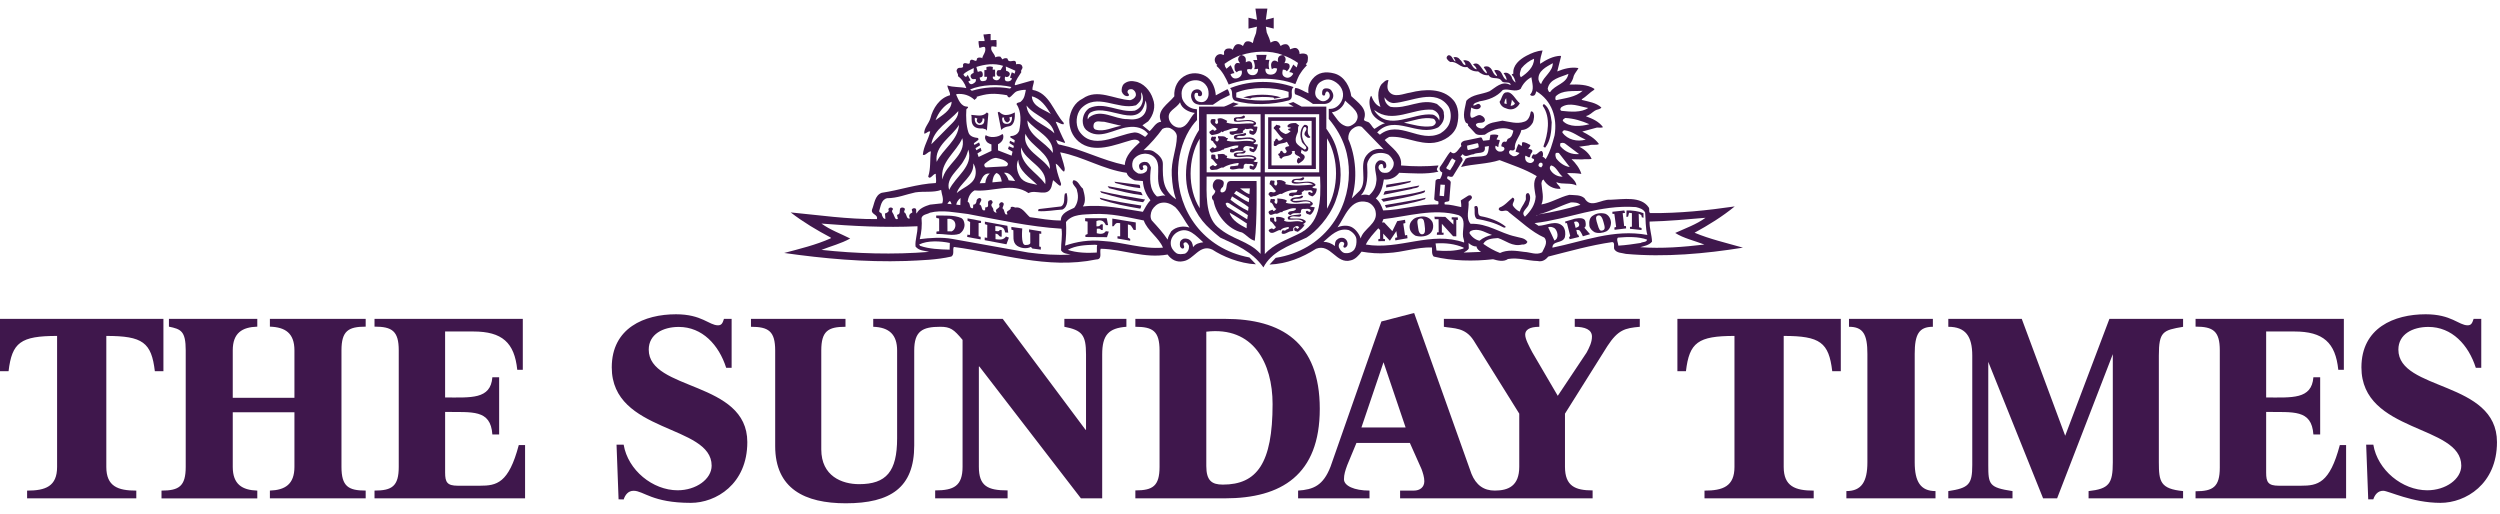
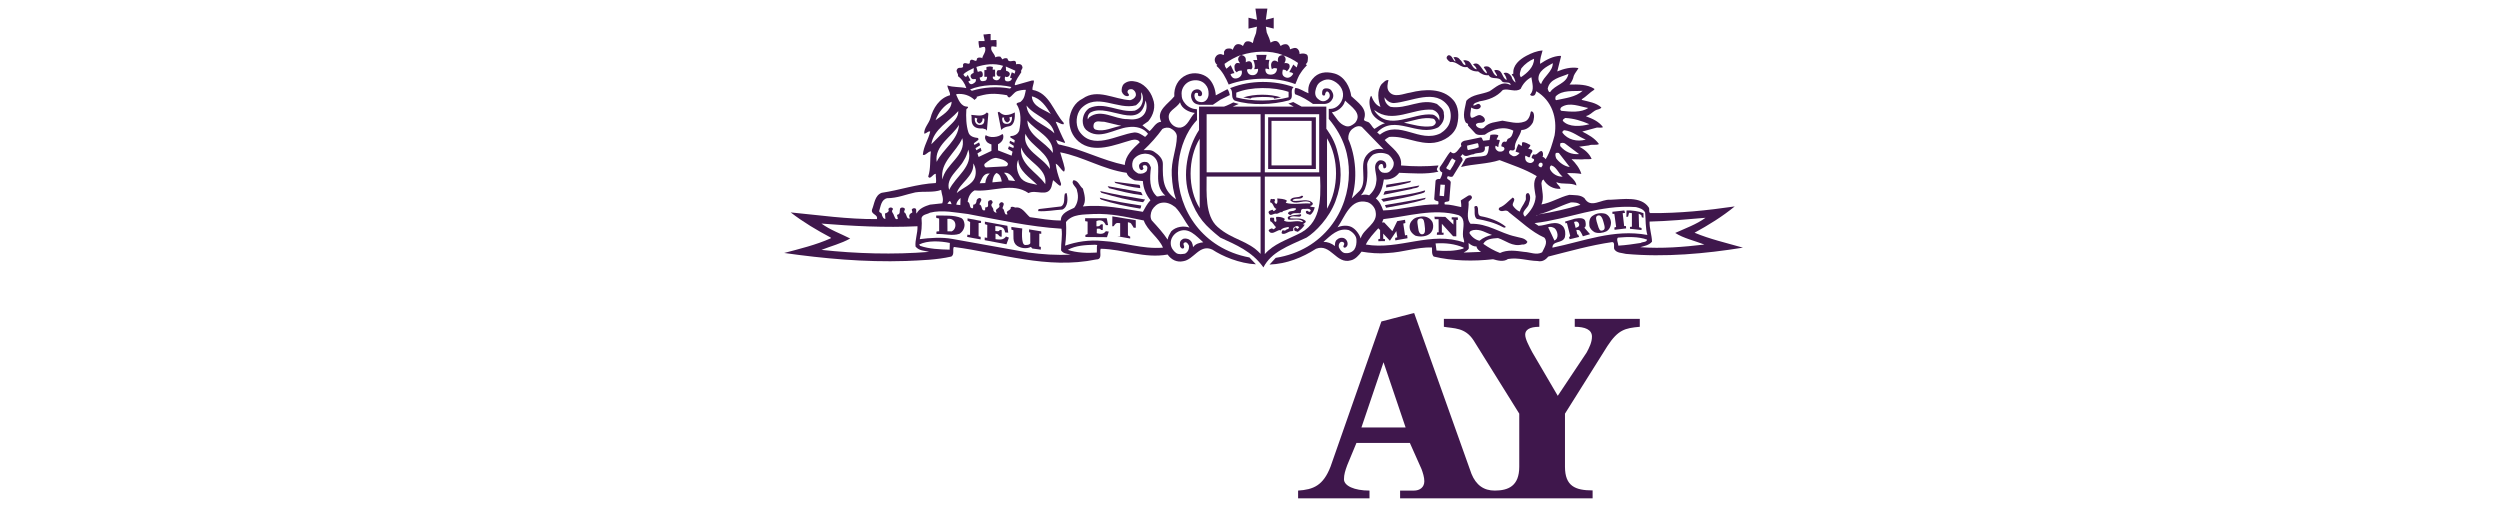
<svg xmlns="http://www.w3.org/2000/svg" width="146" height="30" viewBox="0 0 146 30">
  <g fill="none" fill-rule="evenodd">
    <g fill="#3F174C">
      <g>
        <path d="M56.134 12.231c-.43-.181-.993-.135-1.459-.143 0 .053-.012.104.015.143.052 0 .157.034.157.034v.743c-.039 0-.132.005-.157.018 0 .052-.015.104.012.142.456-.025.898.13 1.328-.012.182-.117.3-.312.3-.533-.013-.144-.052-.314-.196-.392m-.56.782l-.242-.005-.004-.724c.156-.026.286.012.39.118.143.182.09.52-.143.61M57.394 7.001c-.002-.004.182.057.182.057l.057.073.088-.997-.088-.07s-.133.184-.432.184c-.163 0-.337-.034-.48-.04.052.17-.024.368.084.565.114.21.352.242.59.228m-.462-.63l.146.052s-.058.112-.024.169c.04.07.11.144.182.105.106-.057.173-.182.133-.274h.105l.016.094c-.015.17-.067.29-.3.278-.213-.012-.29-.233-.258-.424M58.914 6.878c.342-.048.365-.5.353-.813-.215.103-.31.144-.525.152-.217.008-.396-.191-.396-.191l-.077.039.203 1.027s.115-.17.442-.214m-.374-.515h.107c-.04.092.027.217.133.275.075.038.146-.036.188-.106.034-.058-.026-.169-.026-.169l.15-.05c.031.188-.047.41-.265.422-.235.012-.288-.11-.302-.278l.015-.094" transform="translate(-784 -794) translate(784 794.5)" />
        <path d="M68.794 9.596c0-.878.223-1.761.66-2.494.21-.352.452-.593.452-.593l-.004-.626c-.247-.014-.496-.111-.671-.312-.17-.196-.227-.33-.227-.623 0-.305.218-.623.542-.721.308-.094.637-.03.84.195.164.184.196.346.196.563 0 .27-.18.48-.399.48-.136 0-.292-.03-.383-.195-.066-.122-.07-.35.068-.35.188 0 .023.133.136.185.061.03.147.02.179-.045.038-.075.023-.172-.042-.244-.092-.105-.217-.123-.35-.078-.193.063-.268.284-.217.48.076.286.243.366.467.402l.789.002.443-.3.549-.27s-.052-.267-.143-.344l-.677.36c-.022-.368-.18-.797-.47-1.034-.288-.235-.783-.35-1.227-.16-.519.223-.76.735-.725 1.253-.351.444-1.08.82-.768 1.485-.312.012-.469.377-.677.546l-.417-.339.338-.234c.3-.352.456-.859.275-1.314-.145-.47-.56-.95-1.07-1.015-.232-.052-.454 0-.623.143-.118.117-.145.299-.13.443.052.155.181.285.35.273.21-.065-.077-.17 0-.3.027-.103.156-.117.262-.103.156.065.247.234.208.39-.052.13-.196.22-.326.247-.925-.04-1.913-.702-2.772-.091-.482.234-.73.729-.782 1.223-.013.52.17.963.547 1.288.898.741 2.148.169 3.097-.09.17-.04.392-.04.47.129-.403.378-.846.78-.873 1.327-1.326-.273-2.447-.898-3.774-1.183-.157.013-.196-.183-.236-.274l.496.17.025-.04c-.208-.39-.377-.807-.546-1.196.17.012.3.168.469.142v-.078c-.599-.65-.833-1.757-1.824-1.926-.024-.195.093-.364.08-.546h-.119l-.962.273-.04-.039c.065-.274.248-.494.391-.729-.079-.117.118-.182.052-.325-.039-.17-.247-.156-.364-.13.026-.443-.43.039-.495-.325-.091-.065-.221-.026-.3.04l-.116-.158c-.105-.026-.234 0-.3.04-.039-.235-.325-.378-.221-.638.104-.013.182.014.287.026.013-.104.013-.287 0-.403l-.339.013v-.364c-.144-.014-.262.038-.417.025 0 .118.065.26.065.391h-.351c-.013.13.026.26.039.39.117.013.221-.105.339-.026.077.274-.13.43-.17.65l-.026-.038c-.104-.013-.195-.04-.274.039-.025.352-.286-.105-.416.156.026.351-.312-.053-.404.208.066.312-.246.078-.338.26-.116.143.104.273.04.404.233.169.416.442.494.703-.351-.08-.78-.04-1.106-.157.013.208.169.377.155.572-.612.157-1.001.768-1.145 1.34-.09.313-.378.56-.364.899.129.013.234-.17.351-.118-.104.47-.391.859-.43 1.354.13.09.3-.196.469-.196-.065.508 0 1.002-.156 1.471.117.222.286-.182.443-.156-.014.168.05.378 0 .534-1.106.051-2.097.416-3.163.571-.405.156-.418.639-.56.977-.08.3.364.273.285.558-1.73.014-3.385-.233-5.037-.39.742.573 1.536 1.042 2.344 1.471v.04c-.873.39-1.798.61-2.723.858 2.305.325 4.66.546 7.11.468.898-.039 1.808-.065 2.654-.26.196-.13.054-.403.144-.56 2.721.352 5.428 1.327 8.318.73.39 0 .17-.457.26-.625 1.328.026 2.553.586 3.906.338.221.312.547.468.911.39.626-.091.963-1.028 1.706-.676.556.374 1.59.816 2.54.855l-.377-.398c-2.756-.519-4.175-2.801-4.175-4.941zm.12-4.123c.09.376.523.582.863.621-.3.274-.39.782-.847.86-.3.026-.56-.196-.65-.456-.157-.546.4-.621.634-1.025zM67.885 7.03c.13-.078.326-.104.468-.039.184.092.365.247.377.469-.012.794-.35 1.383-.299 2.277.033.556.091.963.248 1.405-.742-.532-.786-1.087-.768-2.07.005-.309-.25-.542-.515-.714-.204-.134-.41-.079-.605-.092.403-.376.782-.806 1.094-1.236zm-1.18-.743c-.233.195-.56.208-.86.17-.768.012-1.536-.639-2.238-.105l-.078.117c-.04-.117.026-.364.22-.43 1.017-.481 2.838 1.132 3.151-.676.117.313.078.703-.195.924zm-1.224.56c-.507.077-.988.377-1.51.22-.143-.065-.13-.247-.078-.364.144-.194.39-.078.6-.09l.988.234zm.756.39c-1.015.13-2.461 1.093-3.23-.105-.208-.39-.169-.95.118-1.287.925-.977 2.148.104 3.215-.196.157-.13.325-.286.313-.507l-.012-.26c.13.181.142.494.038.702-.053.17-.234.312-.403.377-.925.144-1.771-.56-2.67-.143-.246.182-.364.442-.376.73 0 .207.052.39.194.532.768.651 1.667-.078 2.474-.156.442-.065.898.052 1.146.39-.04.065-.117.13-.17.182-.195-.13-.39-.272-.637-.26zm-.04 1.574c.182-.234.417-.325.678-.339.247.014.467.09.625.313.377.534-.21 1.45.559 2.147-.182-.052-.325.051-.495.04-.469-.418-.417-1.094-.351-1.68-.04-.117-.091-.26-.235-.325-.169-.039-.364 0-.454.17-.014.103.012.272.141.299.053 0 .092-.053.118-.092-.026-.051-.052-.09-.04-.156.04-.052.132-.052.196-.025.105.09.066.207.027.325-.13.143-.313.182-.494.143-.118-.065-.274-.17-.313-.3-.067-.168-.039-.378.039-.52zm-4.061.716c.103-.144 0-.326-.026-.482l-.195-.65c1.327.247 2.499 1.002 3.88 1.196.063.222.297.366.48.444l.469.038c.026.43.183.794.442 1.119-.195.209-.325.468-.442.677-1.133-.17-2.278-.443-3.502-.313.209-.312.091-.703 0-1.041-.195-.143-.261-.468-.547-.494-.195.221.209.39.209.637.103.34.039.716-.17.977-.286.143-.793.3-.78.741-.639 0-1.211-.117-1.81-.195-.273-.234-.456-.625-.86-.56-.078-.039-.169-.065-.259-.026.052.234-.352.17-.183.417-.221.092-.142-.273-.3-.352.027-.117.17-.298-.026-.35-.09-.014-.156.077-.169.142.13.248-.325.208-.142.456-.078.039-.183-.065-.196-.143.026-.144-.196-.222-.078-.378.052-.025.052-.116 0-.155-.039-.092-.144-.027-.195 0-.105.116.09.403-.196.376l-.012.17c-.261.065-.13-.273-.326-.339.012-.13.221-.286.026-.377-.078 0-.17.052-.195.143 0 .117-.053.247-.196.247l-.012.208c-.26.04-.118-.298-.312-.377.024-.273.169-.546.403-.664 1.067.104 2.2-.493 3.15.157.429-.235 1.12.273 1.34-.365l.093-.39c.141.105.272.26.416.338.116-.104 0-.22-.013-.324-.117-.314-.209-.626-.248-.976.196.09.287.35.482.468zM56.2 7.573c.26 1.003-1.003 1.51-1.16 2.408-.17-1.015.807-1.587 1.16-2.408zm-1.498 1.38c-.143-.95.913-1.484 1.302-2.16-.04.885-.95 1.42-1.302 2.16zm.73 1.64c-.221-.702.56-1.158.859-1.73.13-.196.195-.404.26-.626.312.99-.755 1.562-1.12 2.356zm.143.832l-.247-.025c.025-.053.077-.105.13-.157.078.013.078.118.117.182zm.299-.65c.157-.573 1.042-.989.963-1.731.157.222.183.546.104.794-.156.468-.73.625-1.067.937zm.222.286l-.013.416-.236-.026c.015-.142.118-.285.249-.39zm2.655-1.848l-1.172.065c-.09-.025-.13-.143-.065-.22.195-.157.404-.326.652-.338.26.05.52.116.69.311.025.092-.026.17-.105.182zm.534.86l-.378-.04c-.052-.156-.13-.313-.273-.443.312-.052.508.261.65.482zm-.781.025l-.548.052c.014-.194.066-.43.236-.547.22.066.273.3.312.495zm-.86-.456l.157-.012c-.157.143-.234.338-.261.56l-.326.012c.092-.182.17-.482.43-.56zm3.671-.273c-.455-.728-1.627-1.08-1.431-2.055.338.754 1.458 1.119 1.431 2.055zm-1.314-2.836c.494.637 1.537.975 1.484 1.9-.442-.664-1.484-1.002-1.484-1.9zm1.042 3.72c-.47-.7-1.537-1.157-1.406-2.146.234.82 1.56 1.159 1.406 2.147zm-.47.04c-.325-.09-.78-.09-1.003-.469-.168-.272-.259-.675-.102-1 .012.65.69 1.053 1.106 1.47zm.795-4.137c-.378-.26-1.08-.416-1.108-1.029.522.118.835.599 1.108 1.029zm.209 1.132c-.548-.547-1.563-.755-1.628-1.627.482.637 1.444.768 1.628 1.627zM58.7 3.97c.13.078.263-.023.273-.144.007-.11-.125-.177-.216-.19l-.019-.252.56.247-.04.17-.17-.079-.102.312.117.052s-.064.215-.326.157c-.108-.025-.116-.17-.077-.273zm-.118-.625c-.004-.002-.14.235-.144.247-.078.014-.208-.03-.22.1-.066.183.065.317.208.265 0 .077-.057.186-.157.22-.116.04-.25-.02-.29-.125l.004-.082.132.005-.002-.407-.143-.001.013-.157s-.134-.036-.206-.028c-.072.008-.169.03-.169.03v.18h-.12l-.003.394.16-.003s.005.203-.117.234c-.202.05-.264.022-.303-.107l-.01-.088s.185.004.18-.15c-.003-.094-.013-.2-.124-.213-.075-.009-.09.034-.17.034-.01-.012-.078-.27-.081-.283.481-.156 1.054-.234 1.562-.065zm.482 1.236c-.014.039-.052.066-.078.092-.729-.143-1.55-.08-2.226.129-.04-.025-.078-.04-.105-.078.665-.286 1.641-.325 2.41-.143zm-2.669-.598c-.117-.042-.127-.155-.127-.155.156-.143.4-.261.595-.353.013.003-.013.262.001.263-.022.06-.073.017-.157.124-.07.09.018.267.13.26.1-.007.14-.012.143-.01.053.158-.062.229-.181.287-.17.082-.247-.143-.247-.143l.13-.065-.17-.325s-.056.139-.117.117zm-.548 1.014c.404-.051.783.065 1.07.34.03-.051.103-.08.128-.132 0-.013 0-.039-.012-.051.249-.077.517-.15.792-.169.328-.023.666.02.991.077.014.053.065.13.13.13.17-.09.26-.285.444-.364.155-.051.363-.09.52-.078-.053.234-.065.481-.273.664-.08.104-.247.039-.274.17.3.415.26 1.066.156 1.56-.065.118-.117.207-.313.274-.07.025-.191.026-.191.026l-.016.078.262.166-.024.15-.25-.116-.036.131.257.167-.027.126-.261-.104-.051.156.263.159-.053.233-.796-.308v-.356c.13-.066.26-.183.299-.326.013-.078.039-.208-.04-.273-.16.107-.284.156-.484.173-.248.023-.398-.052-.491-.108-.078.13-.035.256.051.377.075.104.282.167.282.167v.376l-.75.355-.068-.205.24-.15-.053-.18-.25.144-.05-.121.27-.173-.06-.166-.277.149-.031-.096.27-.203-.017-.105c-.222-.027-.494-.078-.572-.338-.13-.404-.145-.898-.118-1.328.012-.065.169-.104.064-.169-.376.014-.533-.416-.65-.676v-.053zm-.272.443c-.014.52-.573.793-.938 1.08.156-.442.495-.885.938-1.08zM54.39 7.926c.13-.885 1.041-1.328 1.575-1.94.013.377-.286.638-.534.885L54.39 7.926zm-2.577 3.148c.599 0 1.094-.222 1.64-.338.52-.08 1.041.025 1.51-.143.026.26.17.507.065.78l-.716.078c-.3.091-.652.234-.782.52-.063-.09.052-.312-.142-.312-.053 0-.117.026-.144.091.013.053.052.118.027.17-.157.052-.222.195-.13.325-.027.026-.078.013-.104.013-.13-.09-.08-.273-.222-.351-.052-.104.092-.17 0-.248-.065-.052-.182-.052-.234 0-.078.144.039.352-.196.39l.052.235c-.169.078-.182-.13-.234-.208-.026-.13-.182-.208-.065-.338.04-.065-.052-.118-.104-.118-.079-.013-.13.04-.157.091.092.157-.091.222-.195.26l.026.313c-.13 0-.169-.142-.208-.235.026-.13-.143-.103-.156-.22.09-.287.117-.677.469-.755zm-3.841 3.019c.56-.222 1.146-.365 1.678-.664-.558-.286-1.157-.494-1.678-.872 1.796.144 3.724.248 5.61.156.014.417-.155.807-.115 1.184.208.26.52.234.793.313-2.07.169-4.27.104-6.288-.117zm7.486-.013c-.573-.014-1.198-.04-1.719-.221l-.064-.078c.494-.248 1.236-.209 1.795-.092l-.012.391zm4.608.17l-4.44-.795c-.61-.116-1.327-.065-1.912.012.103-.389.142-.831.103-1.236.066-.22.326-.207.495-.311.728-.182 1.496 0 2.213.078 1.81.338 3.58.742 5.467.859.066.417-.038.859-.026 1.262.13.208.364.195.56.247-.82.052-1.666-.013-2.46-.117zm3.984 0c-.573.038-1.185.012-1.693-.157.455-.26 1.042-.286 1.588-.3l.13.014c-.038.143 0 .298-.025.442zm.338-.678c-.781-.078-1.51.04-2.188.274.066-.444.08-.937.054-1.38.376-.481 1.028-.429 1.613-.468 1.041-.04 1.912.176 2.929.377.209.6.885 1.002 1.12 1.587-1.198.104-2.317-.325-3.528-.39zm2.876-1.197c-.117-.183-.065-.442.014-.611.116-.197.312-.378.534-.417.311-.065.585.065.82.247.338.34.546.808.833 1.197-.326-.116-.794-.065-1.068.222-.09.155-.182.3-.208.481-.247-.377-.586-.754-.925-1.119zm2.41 1.56c-.014-.193-.079-.376-.273-.468-.106-.038-.262-.065-.353.014-.169.091-.156.273-.13.416.04.065.091.143.182.118.17-.104-.13-.3.117-.365.117-.013.184.13.223.209.012.195-.067.364-.236.455-.181.025-.364.065-.52-.039-.17-.13-.3-.313-.313-.533-.025-.3.17-.586.443-.717.599-.285 1.03.249 1.457.625-.22.027-.454.078-.598.286z" transform="translate(-784 -794) translate(784 794.5)" />
-         <path d="M60.81 13.155l-.002-.142-.71-.118v.17l.068.01.004.627c-.052.105-.175.105-.299.105-.267 0-.17-.964-.17-.964l-.637-.09v.153s.079.023.117.042c.025.326-.078.702.221.91.208.13.528.197.799.063.011 0 .088.093.088.093l.493.066.003-.16-.093-.023.005-.754.112.012M58.52 13.475c-.114.033-.382-.005-.382-.005l.001-.327s.116.018.153.06c.057.064.101.148.212.11-.016 0 .005-.367-.005-.373-.039-.025-.14-.019-.152.047-.064.039-.22 0-.22 0v-.283s.379-.008.496.157c.052.073.078.214.078.214l.18.012-.051-.4-1.312-.242v.146l.14.045-.005.755-.146-.023v.158l1.27.24.143-.389-.17-.065c-.056.087-.138.137-.23.163M64.96 12.265l-.004.45.084-.006s.078-.133.158-.175c.048-.025.22 0 .22 0v.767l-.157-.002v.13l.741.13.003-.103-.133-.079-.003-.768s.143.022.182.07c.062.08.156.249.156.249l.124.001-.003-.439-1.367-.225M64.478 13.104c-.175.106-.428.013-.428.013l.005-.256s.236-.044.236.068l.11.006.003-.334h-.115s-.055.148-.257.114v-.304c.117-.053.243-.066.37.003.1.057.183.234.183.234h.128l-.078-.403-1.263-.003v.172l.144.026v.728l-.13.053.004.121 1.258.01.104-.327-.171-.023s-.053.073-.103.102M56.504 12.388l.151.078-.005.744c-.039.026-.151-.01-.151-.01l-.018.135s.79.157.79.146v-.146l-.121-.036v-.775l.143-.006v-.116l-.789-.15v.136M66.732 10.905l-.092-.183-1.953-.351.079.117c.637.17 1.302.34 1.966.417M66.757 11.309l.118-.157c-.886-.143-1.771-.3-2.63-.495l.078.104c.793.235 1.6.443 2.434.548M66.587 10.488c-.012-.064.015-.17-.063-.194-.483-.067-1.004-.118-1.447-.183l.066.079c.468.129.964.247 1.444.298M71.919 4.617l-.085.03c.235.208 0 .545.274.728.964.3 2.2.247 3.163-.013.352-.143.016-.567.277-.775-1.135-.413-2.523-.4-3.63.03m3.336.564c-.931.247-2.132.254-3.057.006l.002-.277c.847-.353 2.2-.345 3.055-.045v.316" transform="translate(-784 -794) translate(784 794.5)" />
+         <path d="M60.81 13.155l-.002-.142-.71-.118v.17l.068.01.004.627c-.052.105-.175.105-.299.105-.267 0-.17-.964-.17-.964l-.637-.09v.153s.079.023.117.042c.025.326-.078.702.221.91.208.13.528.197.799.063.011 0 .088.093.088.093l.493.066.003-.16-.093-.023.005-.754.112.012M58.52 13.475c-.114.033-.382-.005-.382-.005l.001-.327s.116.018.153.06c.057.064.101.148.212.11-.016 0 .005-.367-.005-.373-.039-.025-.14-.019-.152.047-.064.039-.22 0-.22 0v-.283s.379-.008.496.157c.052.073.078.214.078.214l.18.012-.051-.4-1.312-.242v.146l.14.045-.005.755-.146-.023v.158l1.27.24.143-.389-.17-.065c-.056.087-.138.137-.23.163M64.96 12.265l-.004.45.084-.006s.078-.133.158-.175c.048-.025.22 0 .22 0v.767l-.157-.002l.741.13.003-.103-.133-.079-.003-.768s.143.022.182.07c.062.08.156.249.156.249l.124.001-.003-.439-1.367-.225M64.478 13.104c-.175.106-.428.013-.428.013l.005-.256s.236-.044.236.068l.11.006.003-.334h-.115s-.055.148-.257.114v-.304c.117-.053.243-.066.37.003.1.057.183.234.183.234h.128l-.078-.403-1.263-.003v.172l.144.026v.728l-.13.053.004.121 1.258.01.104-.327-.171-.023s-.053.073-.103.102M56.504 12.388l.151.078-.005.744c-.039.026-.151-.01-.151-.01l-.018.135s.79.157.79.146v-.146l-.121-.036v-.775l.143-.006v-.116l-.789-.15v.136M66.732 10.905l-.092-.183-1.953-.351.079.117c.637.17 1.302.34 1.966.417M66.757 11.309l.118-.157c-.886-.143-1.771-.3-2.63-.495l.078.104c.793.235 1.6.443 2.434.548M66.587 10.488c-.012-.064.015-.17-.063-.194-.483-.067-1.004-.118-1.447-.183l.066.079c.468.129.964.247 1.444.298M71.919 4.617l-.085.03c.235.208 0 .545.274.728.964.3 2.2.247 3.163-.013.352-.143.016-.567.277-.775-1.135-.413-2.523-.4-3.63.03m3.336.564c-.931.247-2.132.254-3.057.006l.002-.277c.847-.353 2.2-.345 3.055-.045v.316" transform="translate(-784 -794) translate(784 794.5)" />
        <path d="M71.093 3.289l-.053.056c.352.312.547.703.716 1.093 1.172-.43 2.747-.468 3.892-.026.105-.234.17-.468.326-.676.09-.157.351-.43.351-.43l-.07-.055s.101-.089.11-.167c.015-.157.052-.311-.053-.403-.13-.077-.299-.065-.417-.026 0-.104-.025-.208-.103-.286-.131-.143-.339-.026-.457.013 0-.117-.051-.195-.142-.273-.13-.065-.3-.013-.404.078-.051-.078-.078-.182-.169-.247-.13-.104-.325-.014-.416.052l-.081-.253-.146-.342-.052-.339.46.113V.534l-.46.119.09-.652h-.698l.09.652-.496-.119v.637l.496-.113-.056.375-.123.327-.065.258c-.091-.066-.184-.117-.314-.104-.156 0-.208.169-.26.273-.091-.078-.208-.13-.339-.104-.156.04-.208.208-.26.325l-.09-.065c-.144-.026-.326-.026-.39.13-.08.053.05.287-.106.222-.142-.079-.326-.014-.403.117-.125.166-.035.401.092.477m4.712-.113l-.077.262c-.097-.075-.132-.105-.197-.17l-.235.441c.072.014.178.019.229.098-.104.18-.27.284-.45.21-.225-.094-.196-.264-.159-.451.135 0 .19.03.234.098.068-.068.218-.203.15-.383-.035-.093-.216-.117-.294-.09.1-.158.12-.345-.066-.458.286.092.605.26.865.443m-.889-.459c-.285.008-.316.226-.27.406-.065-.04-.204-.134-.312-.05-.148.112-.108.327-.057.47.083-.082.204-.077.309-.037-.023.172-.097.345-.375.353-.323.009-.321-.28-.308-.346.077-.012.127.008.225.038-.053-.173-.045-.39.008-.556h-.226l.06-.292h-.6l.052.3c-.095.002-.162-.003-.234 0 .092.18.131.4.053.537.09-.011.158.003.225-.027.027.104-.029.353-.27.376-.225.02-.353-.106-.373-.323.096-.045.148-.045.244-.007.028-.023.088-.096.076-.165-.02-.133-.015-.262-.15-.31-.105-.036-.24.054-.24.054s.02-.184-.016-.263c-.034-.077-.135-.15-.24-.158.691-.232 1.691-.3 2.42 0m-2.434 0c-.173.098-.164.173-.173.241-.013.089.113.24.113.24s-.18-.046-.237.004c-.132.116-.09.211-.078.351.005.081.064.117.117.17.077-.075.114-.097.288-.105.051.17-.022.377-.233.444-.24.075-.337-.045-.42-.21.065-.051.089-.061.232-.083l-.219-.462-.247.206-.082-.135-.03-.15c.246-.182.682-.433.969-.51M72.602 5.192l.43.064.078-.05c.417-.052.828-.062 1.258-.01l.053.068.391-.077c-.651-.207-1.549-.21-2.21.005M60.625 11.828c.457.04.952-.064 1.42-.09.339-.157.324-.651.247-.963-.038 0-.077.026-.104.038-.078.248.039.6-.222.742l-1.314.156-.027.117M66.587 11.685c.053-.051.04-.13.066-.182-.82-.13-1.64-.247-2.422-.455 0 .039.027.079.066.104.73.248 1.51.403 2.29.533M83.911 13.21s.312.01.394 0v-.123h-.101v-.518l.661.73.183.002v-.958h.091v-.147l-.36-.01v.135h.1v.292l-.47-.446-.637-.013.016.145h.225l.006.765-.096.011-.012.135M83.043 12.141c-.209.026-.417.051-.56.22-.143.131-.195.327-.143.521.039.17.169.286.312.378.235.079.534.065.742-.04.286-.142.365-.48.26-.754-.13-.235-.364-.339-.61-.325m.038 1.04c-.152.029-.242-.128-.264-.377-.023-.261-.14-.525.146-.546.214-.016.21.228.238.423.033.237.045.47-.12.5M86.245 11.53c-.064 0-.13 0-.143.064.051.209-.052.533.143.69.534.091 1.055.222 1.523.481.039.026.17.066.157-.039-.417-.324-.925-.507-1.445-.599-.274-.078-.066-.442-.235-.597" transform="translate(-784 -794) translate(784 794.5)" />
        <path d="M98.964 13.09c.807-.441 1.614-.936 2.344-1.535-1.628.234-3.203.404-4.922.39-.13-.038-.026-.246-.105-.338-.454-.663-1.482-.468-2.238-.441-.522-.053-1.146.545-1.51-.092-.235-.208-.573-.169-.885-.195-.56.13-1.067.468-1.628.56.17-.378.027-.82 0-1.224.013-.09.027-.195.118-.234.208.377.598.572.988.547.014-.144-.207-.248-.234-.39.353.156.834.011 1.172.194-.012-.286-.39-.533-.546-.728.312 0 .572.012.832.052-.09-.325-.35-.651-.572-.859l.6.013c.181-.026.403 0 .572-.026-.118-.313-.444-.586-.73-.716l.573-.077c.17-.078.43.012.586-.078-.247-.352-.626-.548-.976-.73l.86-.234c.116 0 .286.026.35-.026-.247-.338-.624-.494-.977-.625v-.026c.196-.039.34-.207.51-.312.116-.077.298-.065.375-.181-.311-.287-.74-.339-1.144-.443v-.04c.26-.155.468-.403.729-.558v-.053c-.404-.26-.95-.26-1.446-.247.131-.156.209-.325.247-.508.066-.169.209-.312.274-.455-.43-.077-.859.04-1.237.196l.222-.885-.04-.026c-.428.013-.832.233-1.183.468-.027-.299.09-.547.143-.78-.352.025-.653.156-.95.312-.392.208-.807.559-.757 1.041-.025.025-.103.012-.09.078.143.104.183.299.222.442-.118-.078-.21-.208-.235-.338-.091-.157-.273-.3-.469-.209.078.092.182.26.182.404-.233-.117-.221-.377-.403-.534-.09-.052-.234-.09-.325-.026l.17.287-.028.039c-.247-.118-.207-.39-.429-.521-.077-.065-.26-.065-.325 0 .065.117.195.234.182.364-.3-.116-.39-.754-.807-.533.091.09.208.183.208.3-.26-.066-.273-.352-.468-.482-.105-.039-.235-.092-.314-.026.08.077.145.169.13.26-.18-.026-.169-.222-.311-.313-.078-.129-.235-.194-.39-.143.038.08.13.17.117.247-.17-.078-.156-.337-.378-.377-.078.014-.156.092-.13.195.052.092.13.17.22.208.39-.064.574.378.977.287.17.182.378.273.638.26.17.143.364.248.613.221.182.313.599.027.78.364.143.13.469-.026.508.196h-.04c-.48-.247-.832.157-1.196.377-.444.195-1.017.17-1.355.56-.065.403-.26.884-.026 1.275.052.039.17.053.118.157l.442.48c.143.118.365.078.547.065.456-.338 1.12-.52 1.665-.234-.038.183-.09.404-.31.469-.08.052-.04.234-.197.169-.143 0-.195.156-.195.273l.143.053c.052.064.052.13 0 .181-.078.091-.208.091-.312.065-.117-.051-.223-.182-.169-.325.064-.013.104.091.17.052-.014-.155.077-.26.077-.39l-.183-.026c0-.091.118-.169.092-.26-.13-.052-.313-.04-.456-.014l-.051.3-.365.04c-.067-.053-.039-.17-.143-.196l-.873.182c-.157.013-.364.13-.26.325-.17.143-.365.625-.638.326-.222.247-.378.585-.586.858-.104.118-.04.313.105.352 0 .143-.066.273-.13.39-.105-.013-.208 0-.26.09l-.08 1.082c.04.116.17.09.247.143-.012.05.027.13-.024.168-1.133-.026-2.123.326-3.204.351-.091-.247-.195-.52-.43-.702.314-.3.405-.703.47-1.106.364.026.663-.09.898-.39.742.025 1.561.104 2.29-.065l-.039-.039c-.129-.118.027-.221.039-.325-.715.065-1.47.065-2.187 0 .092-.677-.572-1.041-.949-1.484.078-.078.169-.13.26-.182.924-.078 1.68.456 2.63.338.56-.078 1.198-.456 1.34-1.053.117-.483.104-1.068-.234-1.445-.61-.702-1.68-.638-2.499-.43-.39.052-.963.352-1.262-.078-.13-.181-.066-.469-.015-.65-.18-.026-.285.143-.403.234-.286.378-.208.937-.064 1.328-.287-.092-.443-.391-.534-.639h-.026c-.157.287-.066.678.04.964.142.325.52.533.78.637-.234.052-.43.221-.612.325-.103-.065-.169-.221-.274-.325-.09-.143-.404-.09-.325-.273.195-.599-.377-.95-.756-1.314-.069-.505-.372-1.164-1-1.328-.494-.128-.944-.07-1.264.326-.213.262-.274.52-.234.833-.26-.091-.495-.287-.768-.312-.053.104-.057.236-.018.366.398.135.758.361 1.051.57h.692c.146-.02.268-.057.371-.182.119-.148.159-.31.078-.481-.075-.16-.15-.248-.379-.248-.197 0-.233.146-.233.287 0 .122.06.143.13.13.072-.014.033-.112.078-.17.03-.037.061-.086.104-.064.078.038.11.097.13.181.037.158-.075.281-.221.352-.174.084-.34.016-.482-.117-.176-.165-.163-.381-.09-.611.07-.223.189-.35.403-.443.287-.126.54-.055.795.13.35.257.488.694.285 1.08-.156.298-.429.469-.742.442v.585c.937 1.12 1.177 2.186 1.177 3.147 0 2.222-1.465 4.521-4.275 4.97l-.36.392c1.003-.04 1.908-.406 2.716-.922.86-.339 1.172.924 2.031.676.247-.052.469-.286.625-.508.481.08 1.002.13 1.523.08.897-.04 1.719-.352 2.59-.326.013.181-.027.403.104.533 1.068.26 2.33.286 3.464.156.273.079.611.17.872-.013.597-.104 1.145.104 1.731.117.287.066.482-.09.625-.26 1.236-.312 2.46-.663 3.736-.846.17.013.065.287.117.417.143.234.443.208.678.273 2.277.208 4.646-.013 6.834-.364-.95-.274-1.927-.495-2.825-.872zm-7.226-1.77c.208 0 .418 0 .56.145-.794.234-1.614.429-2.46.559.625-.143 1.25-.494 1.9-.703zm-1.731-2.042c-.052-.025-.117-.025-.156-.091-.014-.078.026-.156.092-.182.064-.013.143 0 .143.078.026.079-.04.144-.08.195zm.52.117c-.038-.09-.012-.22.08-.233.299.09.403.468.65.65-.286.026-.598-.156-.73-.417zm.353-.65c-.027-.09-.078-.208-.013-.312.064-.013.104-.013.17 0l.637.82c-.313-.04-.599-.248-.794-.508zm.246-.703c-.025-.04 0-.104-.012-.155.064-.066.195-.053.274-.014l.832.625c-.442.039-.808-.13-1.094-.456zm1.484-.39c-.507.143-1.053.013-1.365-.403-.014-.079.05-.13.116-.144.482.053.834.39 1.25.547zm.21-.898c-.483.13-1.199.195-1.55-.195-.013-.091.079-.13.142-.17.509.027.965.17 1.408.365zm-.067-.95c-.403.286-1.054.222-1.561.169-.105-.039-.078-.156 0-.22.482-.313 1.067-.027 1.561.051zm-.325-1.002c-.415.378-1.028.43-1.548.547-.078-.04-.04-.157-.027-.222.392-.39 1.016-.285 1.575-.325zm-.832-.989c-.105.585-.78.625-1.069 1.067-.116 0-.103-.13-.142-.195.104-.585.768-.676 1.211-.872zm-.912-.624c0 .494-.533.768-.677 1.21-.103-.026-.117-.156-.156-.234-.065-.52.468-.767.833-.976zm-1.835.299c.196-.247.481-.455.741-.559 0 .48-.39.832-.768 1.08-.129-.143-.026-.365.027-.521zm-.625 4.776c.105.052.221.026.248-.092-.054-.39.299-.702.377-1.08.286 0 .546-.195.677-.454.052-.17.104-.405.013-.573-.039-.04-.106-.105-.144-.027-.039.221-.13.508-.39.573-.403.143-.859 0-1.263-.065-.378.092-.793.078-1.067.403-.104.092-.287.052-.391-.026-.064-.052-.143-.156-.039-.207.13-.092.365.012.469-.157.026-.143-.079-.26-.209-.312-.26-.157-.65.442-.638-.105l.052-.363c.118.077.3.13.43.077.079-.026.156-.116.117-.195-.117-.22-.273.013-.43 0 .027-.17.248-.182.378-.247.507-.078.99-.248 1.354-.663.34-.104.729.168 1.042-.066.117-.273.338-.533.623-.676.04.325.197.742-.077 1.014.039.078.144.092.234.053.092-.053.092-.157.131-.248.912.547 1.237 1.55 1.067 2.576-.13.483-.26.963-.52 1.393-.013 0-.09-.143-.182-.13.038-.091.052-.273-.053-.35-.196 0-.26.285-.482.193-.064.066-.103.13-.103.21.039.05.103.025.142.09.013.117-.09.182-.18.208-.145.013-.288-.066-.327-.208-.014-.065-.038-.182.014-.221.09.026.247.208.273 0 0-.13.247-.273.04-.364l-.158-.04c.027-.078.13-.117.118-.22-.145-.078-.273-.157-.443-.17-.065.053-.04.13-.04.208-.09.039-.13-.104-.222-.078-.063.13-.115.287-.154.43l.233.078c-.09.13-.247.221-.39.182-.078-.052-.195-.091-.221-.195-.026-.065.026-.144.091-.156zm-1.94-.404c.079.027.052.156.079.235-.196.103-.418.117-.638.169-.04-.078-.052-.182-.04-.261l.599-.143zm-1.797 1.393c.13-.157.183-.352.313-.508l.21.13c-.093.208-.197.39-.327.572-.065-.052-.287-.078-.196-.194zm-.364 1.027l.261.014-.053.662-.26-.025.052-.65zM81.09 8.537c.132.104.249.26.3.43.026.207-.051.376-.195.506-.105.13-.286.143-.455.104-.105-.025-.196-.156-.234-.26-.014-.104.038-.208.13-.234.246-.065.038.39.298.209.053-.092.026-.234-.038-.326-.091-.091-.26-.143-.39-.077-.417.285-.04.792-.131 1.222-.026.313-.168.573-.417.794-.142-.053-.338-.053-.48 0 .428-.468.39-1.185.364-1.809.025-.221.168-.417.338-.56.286-.142.625-.142.91 0zm-.82-2.564v-.039c1.069.82 2.24-.13 3.386-.025.26.078.48.338.39.637-.04-.156-.208-.313-.377-.352-1.146-.142-2.564 1.015-3.398-.221zm3.581.651c.013.118-.131.235-.234.247-.56.078-1.094-.09-1.627-.208.558-.117 1.118-.35 1.705-.234.09.026.13.117.156.195zm.143.312c.248-.208.391-.48.326-.794.026-.26-.26-.429-.404-.571-.911-.366-1.771.324-2.708.169-.195-.092-.351-.3-.351-.521V5.18c.118.195.312.338.547.338 1.015-.065 2.447-.898 3.19.208.141.247.168.611.077.898-.065.273-.313.52-.547.663-1.223.6-2.396-.82-3.54.078l-.157-.13c1.016-1.106 2.37.3 3.567-.299zm-5.416-.077c-.377-.131-.498-.424-.798-.8.3-.04.603-.255.733-.554 0-.052.04-.078.04-.13.338.338 1.04.754.585 1.3-.157.13-.338.261-.56.184zm.163.762c-.012-.195.044-.44.24-.594.173-.134.353-.207.548-.117l1.276 1.315c-.378-.091-.742.025-1.002.35-.457.574.09 1.497-.404 2.07l-.457.442c.353-1.12.235-2.475-.201-3.466zm.345 6.46c-.144.168-.352.233-.573.194-.169-.052-.26-.195-.325-.34-.026-.128.013-.258.131-.31.077-.014.168.012.182.09.025.092-.131.196.012.248.091.013.17-.092.183-.17.026-.169-.065-.325-.222-.39-.13-.04-.286-.013-.391.091-.129.091-.117.248-.129.377-.196-.169-.43-.247-.664-.247.43-.377.86-.833 1.471-.689.208.09.442.312.455.546.014.221-.013.43-.13.6zm.378-.652c-.065-.22-.274-.546-.548-.677-.246-.116-.585-.077-.805.026.428-.598.754-1.743 1.756-1.47.235.078.443.326.47.56.142.703-.73.988-.873 1.56zm.3.352c.155-.326.456-.651.728-.95.033.023.106.109.106.109v.507l-.098.012-.008.126.389-.003.001-.114-.102-.02-.002-.305.391.416.377-.562.056.36s-.069.025-.12.033c-.013.065.007.148.007.148l.71-.125-.023-.191s-.093.025-.122.025l-.103-.69.125-.033-.022-.188-.455.078-.286.585-.477-.51-.123.003.079-.196c1.418-.155 2.916-.65 4.386-.233.126.054.201.133.244.229.142.32-.074.826.056 1.176.013.064.039.117.025.195-1.938-.689-3.775.456-5.74.118zm4.127.35l-.053-.415c.572-.04 1.145.026 1.64.247l-.013.052c-.482.156-1.041.156-1.574.116zm1.587.118c.09-.065.248-.118.3-.247l-.013-.313c.13.118.273.208.468.208 0 .143.17.26.261.313l-1.016.04zm.339-1.132c0-.13.143-.157.234-.182.43-.066.729.169 1.08.286-.26.053-.507.156-.728.338-.235-.051-.457-.22-.586-.442zm4.244 1.118c-.339.183-.704-.012-1.055-.025-.469-.065-.977-.144-1.406.065-.338-.13-.663-.312-.976-.533.156-.3.533-.313.859-.34.456.144.833.522 1.406.379.13.012.26-.027.312-.157-.155-.247-.468-.234-.703-.312-.898-.195-1.627-.781-2.617-.741-.3-.34-.077-.86-.116-1.29.064-.09.273-.194.168-.325-.038-.077-.144-.05-.195-.025l-.429.273c.014.13.04.273.026.39-.287-.052-.625-.156-.964-.156-.09-.272.3-.052.274-.299l.078-.99c-.013-.194-.326-.142-.169-.362.091.012.22.09.299 0l.56-.912c.026-.104-.051-.196-.117-.234l.13-.143c.143.247.416.012.625.012.208-.143.716.027.664-.39v-.052l.235-.039c-.013.183-.028.442-.17.547-.338.121-.86.029-1.18.188l-.277.489c.715-.183 1.548-.17 2.252-.403.727.285 1.483.52 2.173.937-.26.35-.117.78-.065 1.195-.026.47-.287.846-.625 1.172-.3-.286.208-.495.234-.78.065-.17.13-.456-.039-.6-.26.013-.066.339-.183.469-.09.222-.26.391-.311.612-.156-.04-.313-.209-.404-.339-.078-.17.222-.364-.013-.48-.248.195-.469.48-.767.584-.04.04-.066.091-.04.13.182.209.404-.09.585.144.677.52 1.314 1.145 2.07 1.483.235.286-.012.599-.13.858zm-.352-2.159h.078v-.013h-.078v.013zm.703.702c.116-.064.273-.013.377.053.183.156.274.598-.013.715 0 0-.35-.764-.364-.768zm.248 1.185c0-.43.598-.221.729-.612.05-.208.024-.456-.105-.625-.39-.416-.964-.051-1.432-.038l-.234-.157c2.004-.235 3.788-1.093 5.923-.937.196.052.416.105.534.313.039.43.013.898.13 1.314-1.966-.365-3.737.377-5.545.742zm3.852-.117c-.012-.157-.13-.378-.025-.469.573-.052 1.198-.065 1.704.117-.038.17-.26.117-.376.195-.417.065-.86.13-1.303.157zm1.276.09c.196-.065.521-.104.69-.325-.012-.39-.156-.767-.143-1.171 1.093-.026 2.187-.13 3.267-.221-.534.39-1.172.612-1.77.885.482.312 1.133.455 1.705.677-1.21.143-2.486.247-3.75.155z" transform="translate(-784 -794) translate(784 794.5)" />
        <path d="M80.79 10.879l1.64-.338c.144-.078.404-.027.457-.209-.65.117-1.289.261-1.954.325-.116.014-.09.144-.142.222M80.79 11.282c.756-.143 1.498-.273 2.214-.48.09-.04.233-.04.22-.184-.819.26-1.731.313-2.563.509l.13.155M83.212 11.14l.053-.092c-.769.17-1.602.286-2.384.43l.066.156c.768-.144 1.536-.26 2.265-.495M80.96 10.294l-.013.155c.482-.065.95-.17 1.406-.3l.052-.09-1.446.235M95.136 11.926l.167.024v.788l-.115.015.005.108.673.074.001-.118-.146-.046-.022-.788s.088.032.134.068c.053.04.041.131.041.131l.106.038s.002-.267 0-.27c-.286-.118-.653-.171-.99-.16l-.01.377.1-.015.056-.226M94.955 12.704L94.85 12.7 94.764 11.95 94.902 11.934 94.862 11.789 94.16 11.868 94.173 11.998 94.277 11.985 94.382 12.752 94.277 12.791 94.291 12.921 94.966 12.839zM92.588 12.434c-.045-.221-.344-.218-.632-.16.013.002-.556.166-.556.166l.028.106.079-.022.192.75-.066.094.04.1.547-.13-.06-.15-.045.012-.057-.27s.15-.013.193.032c.087.093.19.337.19.337l.418-.122-.337-.384s.136-.017.066-.36m-.575.372c.013.015-.087-.34-.087-.34s.206-.116.288.104c.06.157-.108.22-.2.236M93.757 11.985c-.236-.065-.508-.04-.703.09-.234.118-.26.365-.234.612.025.157.168.3.312.377.208.079.481.04.676-.051.184-.104.274-.3.274-.521-.013-.208-.117-.416-.325-.507m-.17.975c-.166.053-.209-.087-.288-.347-.073-.238-.167-.474.022-.529.196-.056.277.212.331.408.074.268.109.414-.064.468M76.195 12.622l-.104-.026c.051-.065.196-.078.157-.194-.248-.21-.56-.118-.873-.144l-.052-.039c.13-.143.364-.065.533-.065.078.013.17-.066.118-.143-.221.052-.521.026-.741.143-.052.052-.027.117.012.169.273.039.65-.092.858.117l-.064.026c-.34-.143-.729.091-1.054-.078l.052-.104c-.13-.104-.326-.13-.495-.117-.065.078.051.195-.026.286-.157 0-.078-.157-.118-.234l-.181-.013c-.105.052-.013.143-.04.208.157.065.221.247.339.351-.052.066-.157.195-.221.066-.078.026-.183.051-.208.13.155.313.442.013.636-.026l.054.025c.117-.169.325-.169.468-.207.104.13-.118.116-.169.195-.065.065-.17-.066-.208.051 0 .053-.052.092 0 .144.208.078.365-.156.585-.144.156-.012 0-.155.117-.22.09-.078.222-.13.3 0l-.091.09c-.065-.012-.08-.116-.156-.078-.04.027-.04.066-.04.091-.013.143.143.117.209.157.157-.118.311-.248.403-.417M74.06 9.37h2.787V6.35H74.06V9.37zm.196-.209h2.343V6.56h-2.343V9.16z" transform="translate(-784 -794) translate(784 794.5)" />
        <path d="M74.567 11.985c.105-.013.21-.13.287-.092.053.014.04-.051.078-.065.249-.051.47-.22.755-.155-.012.026 0 .091-.051.091-.117.117-.403 0-.417.22.052.015.092.092.17.065.103-.13.272-.09.429-.103.273.078.052-.222.273-.247.143.025.352-.065.456.078 0 .039-.012.065-.04.078-.04.038-.09.013-.117-.027-.052-.039-.117-.012-.13.04.013.156.157.13.247.181.156-.09.235-.272.274-.442-.104-.026-.207 0-.286-.077.079 0 .195-.065.168-.17-.26-.299-.754-.09-1.133-.13l-.05-.04c.169-.169.533.014.623-.22-.012-.039-.064-.039-.09-.039-.195.156-.547.013-.664.26.274.312.703-.013 1.068.09.05-.011.143.066.104.105-.442-.04-.976.091-1.433-.04.027-.051.054-.076.066-.129-.157-.117-.391-.104-.56-.13 0 .117.039.208-.027.299-.038.053-.09-.013-.116-.04-.053-.064 0-.103.014-.155-.027-.13-.145-.025-.223-.078-.077.026-.038.13-.077.196.22.038.182.337.377.39-.052.051-.09.104-.156.13-.052-.026-.04-.091-.091-.079-.078.053-.222.04-.208.17.103.286.286 0 .48.065" transform="translate(-784 -794) translate(784 794.5)" />
-         <path d="M74.178 10.982c.064.04.13-.012.195-.026.182.026.325-.181.482-.129.272-.17.585-.26.924-.234l-.065.13c-.144.052-.391-.026-.443.13 0 .13.143.078.22.117.145-.169.418 0 .561-.143-.118-.117.09-.143.13-.221.156.091.404-.118.481.116-.064.144-.169-.104-.26.026-.026.157.131.17.235.222.169-.079.26-.26.26-.456-.091-.026-.195 0-.26-.077.052-.079.209-.04.182-.17-.326-.325-.846-.026-1.263-.156 0-.026 0-.039.013-.052.183-.143.533.117.6-.168-.028-.053-.079-.027-.118-.027-.169.17-.56-.04-.625.26.026.078.118.091.182.103.352.027.781-.168 1.068.053-.52.04-1.107.104-1.614-.026l.025-.105c-.142-.116-.338-.168-.52-.116-.013.065.039.116.025.182-.026.039-.012.13-.103.117-.117-.038-.064-.142-.052-.234-.026-.091-.13-.026-.183-.065-.116.013-.077.143-.116.22.156.092.234.275.377.404-.143.21-.312-.09-.43.156-.026.078.078.105.092.17" transform="translate(-784 -794) translate(784 794.5)" />
        <path d="M76.307 13.373c.526-.33 1.313-1.137 1.683-2.117.411-1.097.373-1.98.075-3.049-.181-.646-.607-1.186-.607-1.186V5.726h-1.442l-.49-.267-.287.09.316.177h-3.564l.351-.155-.317-.09s-.367.195-.543.245h-1.458v1.366c-.676 1.029-1.004 2.617-.554 3.878.459 1.284.942 1.713 1.788 2.403.937.43 1.861.806 2.525 1.743.466-.902 1.412-1.232 2.524-1.743zm1.19-5.8c.354.598.53 1.328.527 2.06-.002.726-.178 1.453-.526 2.058V7.573zm-7.434 4.086c-.715-1.131-.702-2.914 0-4.06v4.06zm3.555 2.668c-.729-.794-1.645-.806-2.512-1.575-.736-.65-.64-1.984-.64-2.94h3.152v4.515zm0-4.762h-3.151V6.168h3.151s.012 2.277 0 3.397zm.247 0h3.176V6.168h-3.176v3.397zm0 4.774V9.812h3.228c.062 1.492.014 2.772-1.301 3.37-.65.326-1.419.572-1.927 1.157z" transform="translate(-784 -794) translate(784 794.5)" />
-         <path d="M70.767 7.392c.195-.04.43-.052.586-.222.051.118.09-.012.156-.025.273-.04.508-.248.794-.144l-.014.014c-.039.182-.311.143-.468.168-.052.157.079.195.196.195.169-.13.455-.012.598-.155-.117-.104.078-.104.105-.208.156.09.404-.118.482.116l-.04.027c-.051 0-.105-.027-.156-.053-.027.014-.052.04-.039.078-.052.157.13.17.22.195.196-.077.222-.286.249-.467-.092-.053-.183.025-.249-.065.066-.027.21-.066.157-.183-.233-.247-.69-.13-1.002-.117-.065.013-.156.013-.156-.078.052-.078.17-.027.26-.039.13.012.3-.013.247-.157l-.078-.025c-.143.155-.39.039-.546.155-.015.066-.027.157.039.196.339.078.741-.117 1.094.04.024.025.012.064-.015.077-.494-.04-1.08.104-1.56-.052l.038-.104c-.156-.078-.352-.222-.56-.118-.012.092.104.248-.051.3-.196-.065 0-.182-.092-.286-.053.013-.17-.026-.234.026-.144.273.234.365.326.572l-.04.04c-.052.038-.13.077-.144-.014-.103-.038-.142.079-.22.091-.079.105.078.183.117.222M72.537 13.078c.261.143.456.416.743.481.143-1.08.103-3.487.103-3.487h-1.522c-.34.026-.131.468-.365.625-.053.039-.183.078-.222-.026-.012-.118.066-.195.144-.261.04-.104.091-.26 0-.35-.105-.092-.26-.104-.39-.08-.092.054-.158.145-.183.235-.053.156 0 .338.13.43 0 .116-.091.207-.17.286-.064.09-.013.22.065.286.145.832.846 1.678 1.667 1.861zm.261-.247c-.365-.195-.873-.456-.99-.911.352.195.69.416 1.015.637-.04.079 0 .196-.025.274zm.195-2.33l-.026.34c-.208-.066-.391-.223-.548-.34h.574zm-.794.144l.755.442-.026.222c-.287-.118-.586-.339-.86-.508l.13-.156zm-.247.325c.325.208.663.39.963.624l-.026.222c-.365-.17-.717-.404-1.028-.65l.09-.196zm-.067.469l.99.624-.038.247-1.172-.729-.09-.181c.064-.13.22-.027.31.039zM76.39 6.91c-.025-.104-.13-.13-.22-.117-.248.221-.275.625-.157.924 0 .196.47.39.182.52-.17-.116-.378-.221-.495-.403-.077-.196 0-.416.079-.585.065-.157-.026-.3.09-.43-.077-.026-.116-.091-.182-.13-.169-.013-.39 0-.494.143-.027.13.103.104.182.118.013.103-.182.012-.142.142l.142.066c-.079.077-.182.156-.299.169-.157-.065-.326-.144-.378-.326l.08-.065c.011-.156-.171-.104-.25-.156-.012.091-.155.104-.143.221.196.17.326.456.547.6-.038.037-.077.051-.13.09-.064.04-.195.04-.195-.079-.17-.064-.091.144-.222.157.04.104-.026.144.013.247l.118.013c.182-.195.416-.116.638-.248l.142.248-.194.053c-.156.116.143.22 0 .338-.091.09-.195-.026-.222-.104-.157-.052-.079.155-.208.155-.09.118.105.105.051.235.04.039.066.052.118.065.09-.182.313-.13.47-.208.09-.013.22-.157.116-.234.078.012.143-.053.196.012-.078.287.326.209.311.43-.039-.013-.051-.078-.117-.052-.09.117-.117.233 0 .339.144-.066.34-.196.378-.365.014-.156-.13-.183-.22-.26 0-.066.025-.13.038-.196.078.053.144.13.247.118.13-.014.169-.157.13-.26-.272-.261-.43-.612-.311-1.003.024-.065.052-.208.169-.169.142.143-.078.26-.066.404 0 .103.105.142.17.207.051.014.155.053.17-.039-.184-.13-.157-.376-.132-.584" transform="translate(-784 -794) translate(784 794.5)" />
-         <path d="M73.006 8.146c-.052 0-.039.066-.039.104.026.117.157.105.235.144.181-.104.22-.287.259-.456-.078-.039-.208.027-.26-.065.065-.013.156-.078.156-.156-.26-.364-.768-.079-1.158-.183.104-.194.416-.012.56-.156.039-.038 0-.103-.039-.116-.195.104-.443.065-.626.156-.064.077-.04.194.053.22.364.079.794-.155 1.08.079l-.04.052c-.494-.13-1.015.079-1.483-.039-.143-.026.026-.092 0-.17h-.078c-.116-.155-.339-.077-.469-.116-.103.09.078.143 0 .247-.012.065-.09.104-.142.04-.091-.066.012-.131 0-.209-.053-.104-.131.012-.21-.053-.063.026-.077.104-.091.157-.013.078.079.104.13.13.04.143.234.22.196.351-.04.026-.13.118-.17 0-.103-.039-.142.091-.22.118-.014.104.051.13.117.195.208-.065.442-.053.625-.183.065.053.065-.039.118-.065.272-.051.52-.207.819-.17-.04.027.013.119-.065.119-.117.012-.21.129-.325.065-.078-.014-.118.064-.105.13-.013.117.118.064.183.09.143-.142.43-.104.624-.09-.143.143-.403.025-.572.155-.027.066-.014.144.051.183.352.09.743-.104 1.094.052.027.014.012.065-.012.078-.534-.117-1.055.09-1.576-.064.026-.027.065-.08.026-.131h-.065c-.105-.169-.325-.065-.47-.091-.024.117.08.222-.024.3-.17-.027-.078-.17-.131-.261-.065.013-.143-.052-.22.013-.014.065-.014.17 0 .22.155.053.194.248.35.326l-.065.078c-.052.065-.143.013-.182-.039-.078.052-.234.078-.182.208.065.144.207.065.312.065.182.013.312-.169.456-.116.26-.17.56-.234.858-.274.106 0 .014.091.014.144-.156.025-.3.051-.442.051 0 .053-.079.118 0 .156.181.092.403-.065.624-.013.286.026.013-.233.274-.298.156.051.325-.04.455.077 0 .182-.13 0-.208.04-.039.012-.026.052-.026.09-.026.143.144.104.222.156.168-.104.207-.298.246-.469-.09.014-.182.027-.246-.05.064-.027.207-.079.155-.196-.286-.26-.742-.09-1.093-.117l-.065-.052.051-.039c.145-.092.443.065.496-.157 0-.077-.105-.039-.131-.039 0-.052.014-.104-.013-.13.105-.26.39-.09.585-.09.027.039.066.077.015.116-.092.04-.118-.065-.196-.052M90.138 8.042c0 .053.065.065.102.079.314-.404.366-.938.38-1.483-.053-.39-.118-.82-.443-1.055-.053 0-.078.052-.078.104.482.676.299 1.653.039 2.355M87.964 4.897c-.221 0-.26.382-.39.551.064.235.233.341.39.383.286.128.612.042.794-.297-.261-.212-.457-.722-.794-.637zm-.118.637c.026-.106.04-.233.118-.298l.025.34-.143-.042zm.444-.212l.182.212c-.053.127-.157.127-.248.15 0-.086.066-.213.066-.362zM7.96 28.603v-.451c-1.078 0-1.751-.25-1.751-1.384v-7.65c2.13 0 2.636.382 2.834 2.061h.501v-3.057H0v3.057h.5c.198-1.679.704-2.061 2.834-2.061v7.65c0 1.135-.673 1.384-1.751 1.384v.451H7.96M17.195 23.574v3.192c0 1.016-.549 1.355-1.433 1.384v.454h5.594v-.454c-1.016 0-1.414-.25-1.414-1.384V19.96c0-1.134.398-1.384 1.414-1.384v-.453h-5.594v.453c.884.03 1.433.367 1.433 1.384v2.77h-3.602v-2.77c0-1.017.55-1.355 1.433-1.384v-.453h-5.16v.453c.695.145.98.25.98 1.384v6.807c0 1.134-.397 1.384-1.414 1.384v.454h5.594v-.454c-.884-.029-1.433-.368-1.433-1.384v-3.192h3.602M30.664 28.603v-3.11h-.368c-.59 2.237-1.296 2.373-2.268 2.373h-1.296c-.619 0-.737-.207-.737-.766v-3.543c1.567.026 2.659-.173 2.759 1.317h.396v-3.342h-.396c-.1 1.307-1.256 1.18-2.76 1.18v-3.853h1.65c1.68 0 2.402.648 2.564 2.238h.324v-2.975h-8.66v.453c1.017 0 1.415.25 1.415 1.384v6.807c0 1.134-.398 1.384-1.415 1.384v.453h8.792M36.125 28.661l.297.007c.087-.264.262-.507.579-.507.588 0 1.084.706 3.342.706 1.466 0 3.3-1.09 3.3-3.547 0-3.597-5.757-2.977-5.757-5.403 0-.897.829-1.325 1.753-1.325 1.374 0 2.342 1.047 2.77 2.386h.318v-2.856h-.448c-.074.226-.124.376-.347.376-.522 0-.943-.645-2.453-.645-1.84 0-3.752.793-3.752 3.101 0 3.856 5.833 3.324 5.833 5.74 0 .784-.904 1.438-1.986 1.438-1.454 0-2.904-1.175-3.152-2.664h-.416l.119 3.193M113.033 28.603v-.424c-.87 0-1.214-.547-1.214-1.68v-6.332c0-1.134.242-1.583 1.061-1.583v-.462h-4.899v.462c.831 0 1.075.45 1.075 1.583v6.332c0 1.133-.345 1.68-1.227 1.68v.424h5.204M120.135 28.603l3.253-8.42V26.5c0 1.252-.224 1.549-1.415 1.68v.424h5.519v-.424c-1.325-.131-1.415-.547-1.415-1.68v-6.234c0-1.406.24-1.48 1.415-1.68v-.463h-4.303l-2.582 6.825-2.536-6.825h-4.29v.462c1.001 0 1.399.548 1.399 1.681v6.395c0 1.133-.206 1.338-1.4 1.52v.423h3.75v-.424c-1.366-.206-1.415-.386-1.415-1.519v-6.029l3.202 7.972h.818M137.012 28.603v-3.11h-.367c-.59 2.237-1.296 2.373-2.268 2.373h-1.297c-.619 0-.737-.207-.737-.766v-3.543c1.568.026 2.658-.173 2.759 1.317h.396v-3.342h-.396c-.099 1.307-1.256 1.18-2.759 1.18v-3.853h1.65c1.68 0 2.401.648 2.563 2.238h.325v-2.975h-8.66v.453c1.016 0 1.415.25 1.415 1.384v6.847c0 1.133-.4 1.384-1.416 1.384v.413h8.792M138.304 28.661h.297c.087-.264.262-.5.578-.5.305 0 1.686.706 3.344.706 1.464 0 3.3-1.09 3.3-3.547 0-3.597-5.758-2.977-5.758-5.403 0-.897.829-1.325 1.752-1.325 1.375 0 2.343 1.047 2.77 2.386h.319v-2.856h-.447c-.076.226-.125.376-.348.376-.521 0-.944-.645-2.453-.645-1.84 0-3.751.793-3.751 3.101 0 3.856 5.832 3.324 5.832 5.74 0 .784-.904 1.438-1.987 1.438-1.455 0-2.903-1.175-3.15-2.664h-.418l.12 3.193M105.92 28.603v-.451c-1.078 0-1.752-.25-1.752-1.384v-7.65c2.132 0 2.637.382 2.835 2.061h.5v-3.057H97.96v3.057h.499c.198-1.679.704-2.061 2.834-2.061v7.65c0 1.135-.671 1.384-1.75 1.384v.451h6.377M54.912 18.584c.59 0 .788.148 1.302.765v7.408c0 1.133-.52 1.383-1.6 1.383v.464h4.23v-.464c-1.164 0-1.678-.25-1.678-1.383v-5.852h.03l5.931 7.699h1.241V20.2c0-1.134.372-1.539 1.414-1.616v-.462h-3.623v.462c1.042.202 1.265.482 1.265 1.616v4.4h-.028l-4.836-6.478h-7.563v.462c.943.03 1.395.472 1.395 1.384v5.129c0 1.942-.633 2.678-2.22 2.678-1.002 0-2.209-.47-2.209-2.031v-5.776c0-1.134.398-1.384 1.414-1.384v-.462h-5.52v.462c1.017 0 1.414.25 1.414 1.384v5.58c0 2.502 1.738 3.344 4.124 3.344 2.613 0 3.996-.916 3.996-3.375v-5.549c0-1.134.48-1.384 1.52-1.384M67.718 26.757c0 1.133-.397 1.383-1.413 1.383v.463h5.232c3.299 0 5.538-1.374 5.538-5.227 0-3.885-2.24-5.254-5.538-5.254h-5.232v.462c1.016 0 1.413.25 1.413 1.384v6.789zm2.73-7.887c2.755-.323 3.871 1.843 3.871 4.227 0 3.462-.916 4.704-2.904 4.704-.65 0-.967-.235-.967-1.088V18.87z" transform="translate(-784 -794) translate(784 794.5)" />
        <path d="M87.301 28.15c-.654.004-1.1-.328-1.366-.975l-3.35-9.397-1.912.496-2.969 8.477c-.428 1.105-1.001 1.342-1.895 1.399v.453h4.17v-.453c-.898 0-1.491-.28-1.491-.662 0-.28.074-.502.191-.824l.537-1.295h3.121l.682 1.53c.075.205.162.47.162.706 0 .353-.264.545-.604.545h-.811v.453h11.243v-.463c-1.015 0-1.614-.25-1.614-1.383v-3.1l2.482-3.954c.62-.943 1.018-1.041 1.887-1.118v-.463h-3.798v.463c.59 0 1.005.16 1.005.573 0 .338-.162.648-.31.928l-1.687 2.53-1.489-2.544c-.192-.369-.413-.766-.413-1.031 0-.265.235-.456.825-.456v-.463h-5.574v.463c.574.103 1.24.027 1.736.794l2.666 4.278v3.1c0 1.133-.647 1.389-1.424 1.393m-5.213-3.686h-2.58l1.29-3.809 1.29 3.809" transform="translate(-784 -794) translate(784 794.5)" />
      </g>
    </g>
  </g>
</svg>